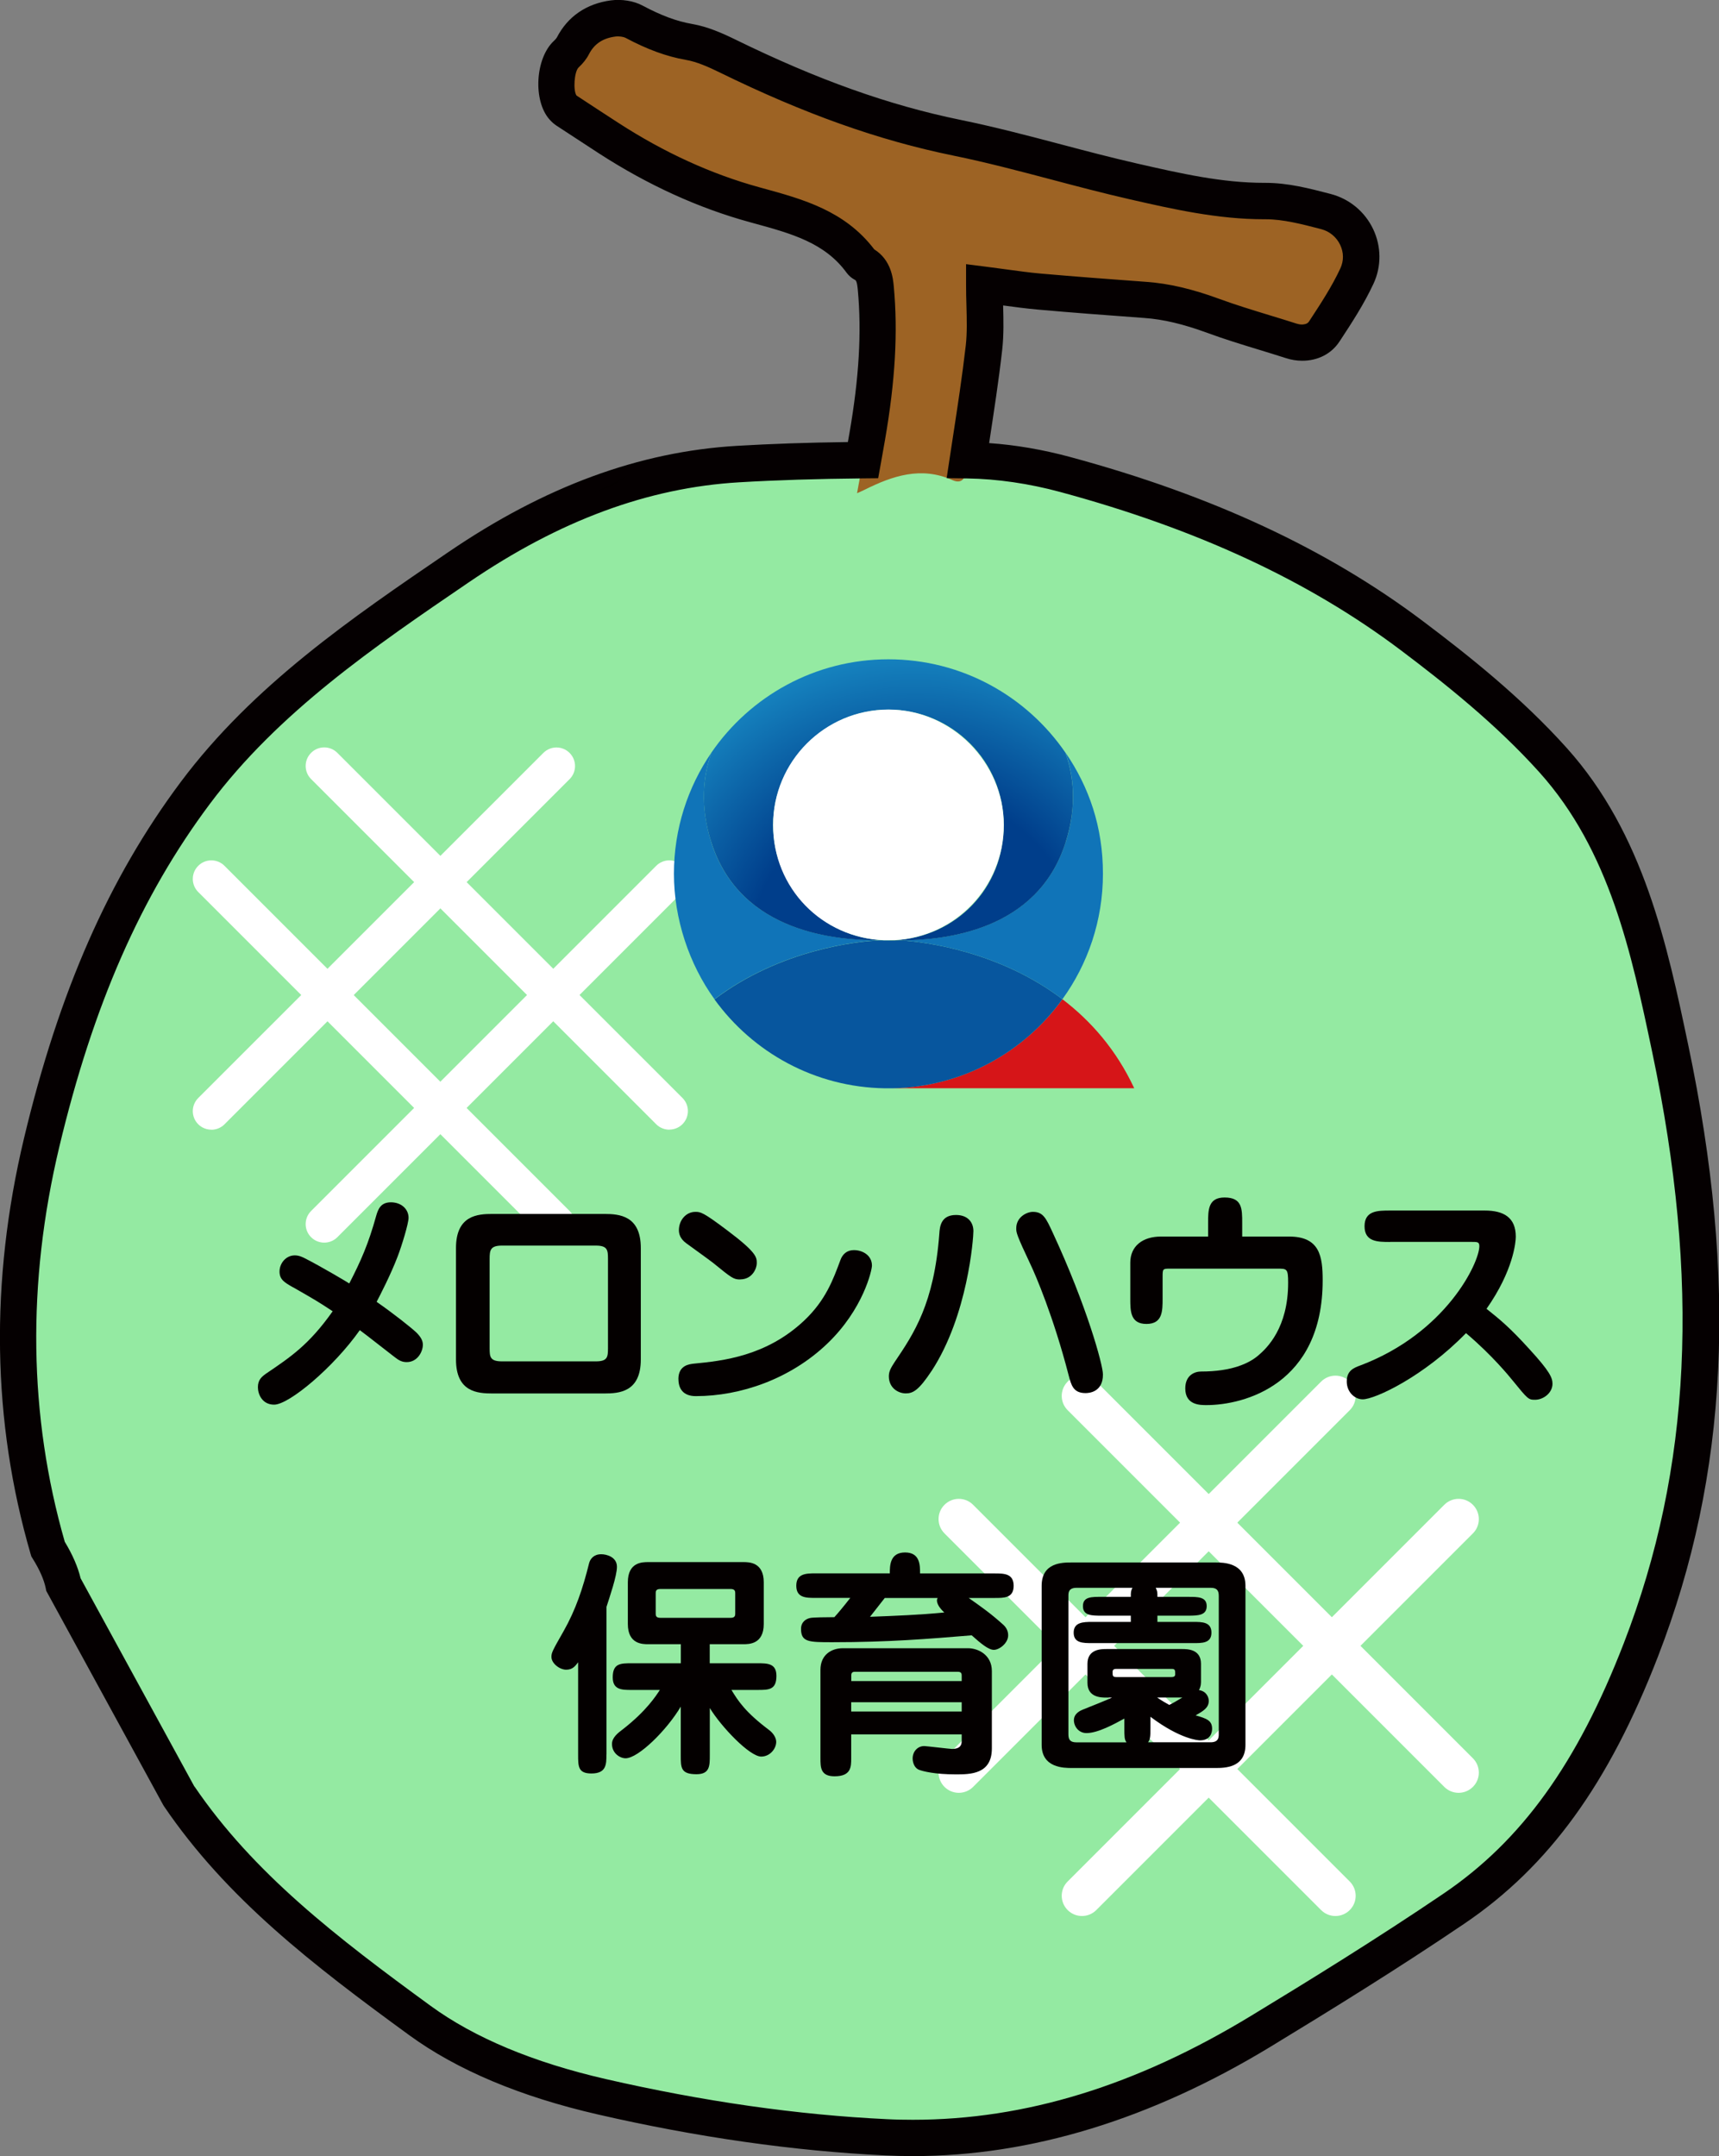
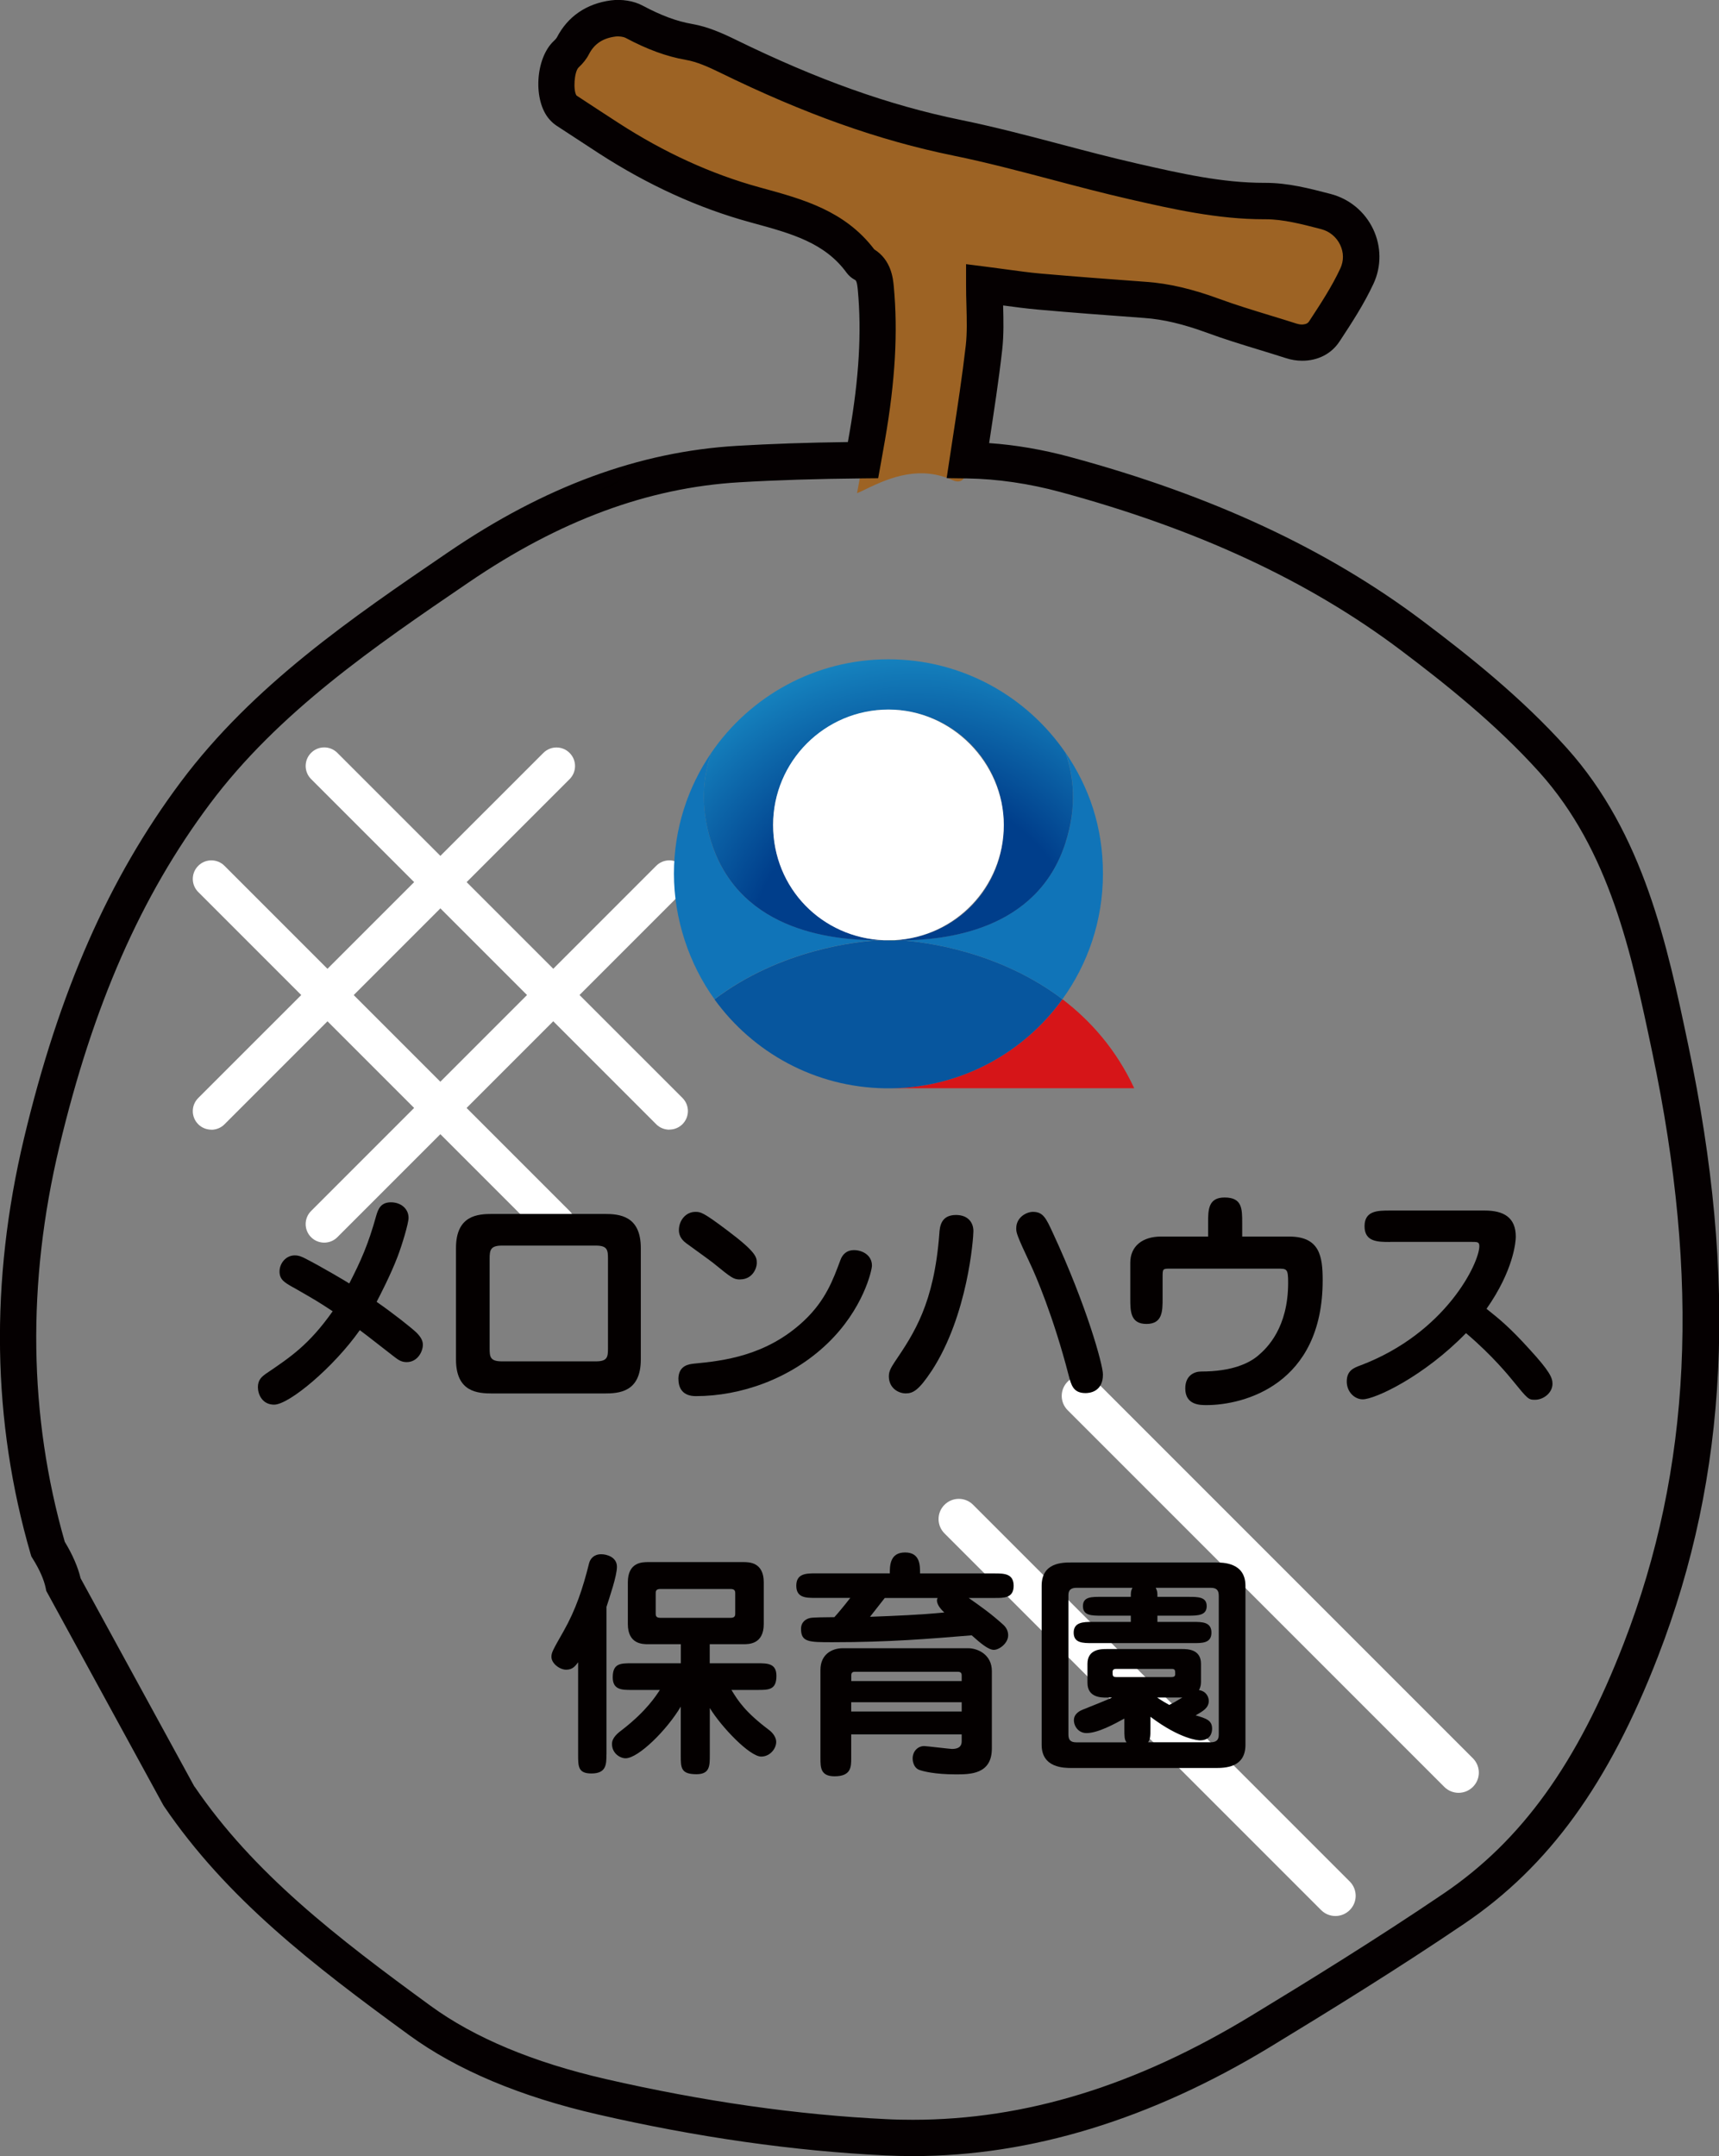
<svg xmlns="http://www.w3.org/2000/svg" id="_レイヤー_2" viewBox="0 0 231.96 290.89">
  <rect x="0" y="0" width="231.96" height="290.89" fill="#808080" stroke="none" />
  <defs>
    <style>.cls-1{fill:none;}.cls-2{clip-path:url(#clippath);}.cls-3{fill:#040000;}.cls-4{fill:#050001;}.cls-5{fill:#fff;}.cls-6{fill:#d2d622;}.cls-7{fill:#d61518;}.cls-8{fill:#1074b8;}.cls-9{fill:#07569e;}.cls-10{fill:#94eaa2;}.cls-11{fill:url(#radial-gradient);}.cls-12{fill:#9d6324;fill-rule:evenodd;}</style>
    <clipPath id="clippath">
      <path class="cls-1" d="m95.99,101.55c-1.08,3.06-1.59,7.16-.01,12.09,3.97,12.43,17.31,13.23,22.75,13.22.17,0,.32,0,.43,0,.04,0,.09,0,.13,0-8.32-.31-14.97-7.16-14.97-15.55s6.97-15.57,15.57-15.57,15.56,6.97,15.56,15.57-6.51,15.1-14.71,15.54c.2,0,.46.01.77.03,5.7-.04,18.42-1.12,22.28-13.22,1.58-4.94,1.07-9.04-.02-12.11-5.22-7.61-13.97-12.6-23.89-12.6s-18.68,5-23.9,12.61" />
    </clipPath>
    <radialGradient id="radial-gradient" cx="-4641.21" cy="661.31" fx="-4641.21" fy="661.31" r=".82" gradientTransform="translate(41004.07 -286790.62) rotate(-90) scale(61.82 -61.82)" gradientUnits="userSpaceOnUse">
      <stop offset="0" stop-color="#003e8b" />
      <stop offset=".44" stop-color="#003e8b" />
      <stop offset="1" stop-color="#21a7da" />
    </radialGradient>
  </defs>
  <g id="_レイヤー_1-2">
-     <path class="cls-10" d="m99.6,62.6c-13.89.82-26.29,6.13-37.72,13.92-12.97,8.84-25.99,17.7-35.52,30.46-10.52,14.08-16.68,30.18-20.73,47.17-4.39,18.41-4.41,36.7.86,54.84,1.05,1.67,1.77,3.28,2.08,4.8l9.49,17.4,6.1,11.12c8.43,12.43,20.47,21.52,32.53,30.31,6.99,5.09,15.94,8.3,24.48,10.26,12.57,2.89,25.53,4.87,38.41,5.48,18.17.87,35.01-4.88,50.51-14.29,8.79-5.34,17.55-10.78,26.07-16.54,12.62-8.54,19.85-20.96,25.26-34.95,10.32-26.69,9.71-53.72,3.95-81.11-2.93-13.94-5.99-27.98-15.81-38.9-5.62-6.26-12.3-11.7-19.04-16.78-14-10.54-29.96-17.2-46.78-21.75-4.28-1.16-8.81-1.86-13.23-1.92-10.3-.14-20.63-.11-30.91.49" />
    <path class="cls-12" d="m132.82,38.42c0,2.95.25,5.74-.05,8.47-.63,5.56-1.56,11.09-2.38,16.63-.16,1.08-.66,1.8-1.88,1.25-4.21-1.88-8.06-.58-11.85,1.31-.23.12-.47.22-1.01.46.49-2.72.96-5.19,1.38-7.66,1.15-6.62,1.77-13.27,1.15-20-.12-1.34-.37-2.59-1.7-3.3-.09-.05-.19-.12-.25-.21-3.56-4.89-8.94-6.26-14.39-7.76-7.02-1.92-13.57-5.01-19.69-8.97-1.9-1.23-3.8-2.47-5.7-3.72-.18-.12-.34-.27-.49-.43-1.37-1.53-1.1-5.76.43-7.17.35-.33.69-.71.91-1.13,1.15-2.23,3.06-3.39,5.45-3.7.91-.12,2,.01,2.79.43,2.37,1.26,4.76,2.27,7.44,2.74,1.79.31,3.54,1.09,5.19,1.9,9.91,4.85,20.09,8.81,30.96,11.03,7.99,1.63,15.81,4.06,23.77,5.88,5.86,1.34,11.73,2.68,17.85,2.66,2.73,0,5.5.72,8.17,1.42,3.77.98,5.82,5.15,4.18,8.68-1.22,2.64-2.84,5.1-4.44,7.54-.93,1.41-2.79,1.76-4.41,1.24-3.51-1.13-7.08-2.1-10.54-3.37-2.99-1.09-5.99-1.92-9.16-2.16-4.77-.35-9.54-.7-14.31-1.13-2.32-.21-4.62-.57-7.43-.93" />
    <path class="cls-4" d="m123.2,290.89h0c-1.24,0-2.5-.03-3.74-.09-12.34-.59-25.41-2.45-38.84-5.54-10.4-2.39-18.94-5.98-25.38-10.67-13.14-9.57-24.7-18.51-33.12-30.91l-.12-.2-15.76-28.85-.07-.36c-.24-1.16-.83-2.5-1.76-3.99l-.18-.29-.1-.33c-5.2-17.9-5.5-36.77-.89-56.09,4.73-19.82,11.45-35.09,21.15-48.07,9.76-13.05,23.11-22.15,36.02-30.95l.09-.06c13.01-8.87,25.75-13.56,38.95-14.34,4.57-.27,9.48-.44,14.96-.51.07-.39.14-.79.21-1.18,1.3-7.48,1.66-13.63,1.13-19.36-.11-1.2-.27-1.29-.42-1.36-.42-.22-.8-.55-1.08-.93-2.96-4.07-7.45-5.3-12.65-6.72l-.4-.11c-6.95-1.9-13.8-5.03-20.37-9.28-1.91-1.24-3.81-2.48-5.71-3.73-.34-.22-.65-.49-.96-.84-2.26-2.52-1.94-8.27.58-10.61.3-.28.38-.43.4-.46,1.47-2.84,3.99-4.57,7.3-5.01,1.48-.19,3.08.07,4.26.7,2.53,1.35,4.6,2.12,6.72,2.49,2.08.36,4.04,1.23,5.84,2.11,11.05,5.41,20.7,8.85,30.38,10.83,4.58.94,9.15,2.14,13.58,3.31,3.36.89,6.83,1.8,10.25,2.58,5.89,1.34,11.39,2.6,17.15,2.6h.14c3.05,0,5.92.75,8.69,1.47l.11.03c2.53.66,4.62,2.39,5.74,4.76,1.1,2.33,1.12,5,.05,7.32-1.28,2.76-2.94,5.3-4.55,7.75l-.07.1c-1.08,1.64-2.9,2.57-5.01,2.57-.74,0-1.48-.12-2.19-.35-1.22-.39-2.44-.77-3.66-1.14-2.29-.7-4.65-1.42-6.96-2.27-3.24-1.19-5.94-1.83-8.5-2.01-5.31-.39-9.74-.72-14.34-1.13-1.55-.14-3.09-.34-4.71-.56.05,1.94.1,3.95-.12,5.94-.47,4.2-1.13,8.42-1.75,12.51l-.02.12c3.59.25,7.26.88,10.95,1.88,19.09,5.16,34.67,12.41,47.61,22.16,6.16,4.64,13.28,10.29,19.39,17.1,10.39,11.56,13.57,26.69,16.38,40.03,6.7,31.81,5.41,58.02-4.06,82.5-6.66,17.22-14.73,28.36-26.17,36.1-9.05,6.13-18.31,11.83-26.17,16.61-16.1,9.77-32.31,14.73-48.16,14.73Zm-96.96-49.87c7.96,11.7,19.15,20.33,31.88,29.61,5.9,4.3,13.84,7.62,23.59,9.86,13.15,3.02,25.93,4.85,37.98,5.42,1.16.06,2.34.08,3.5.08,15.16,0,30.08-4.58,45.62-14.02,7.81-4.74,17-10.41,25.96-16.48,10.56-7.15,18.07-17.58,24.35-33.81,9.11-23.55,10.33-48.88,3.83-79.72-2.81-13.37-5.73-27.19-15.23-37.77-5.84-6.49-12.72-11.96-18.69-16.46-12.44-9.37-27.47-16.35-45.95-21.35-4.2-1.14-8.53-1.77-12.54-1.83l-2.8-.04.85-5.59c.62-4.04,1.26-8.21,1.73-12.31.19-1.7.14-3.49.09-5.38-.03-.92-.05-1.86-.05-2.81v-2.78l2.76.35c.93.12,1.8.24,2.63.35,1.72.23,3.2.44,4.7.57,4.57.4,8.98.73,14.27,1.12,3.03.22,6.15.95,9.83,2.3,2.18.8,4.48,1.5,6.7,2.18,1.25.38,2.5.76,3.74,1.16.22.07.46.11.69.11.2,0,.7-.04.92-.36l.07-.1c1.51-2.3,3.07-4.68,4.2-7.12.47-1.02.46-2.14-.03-3.17-.5-1.05-1.43-1.82-2.54-2.11l-.11-.03c-2.47-.64-5.03-1.31-7.39-1.31h-.21c-6.31,0-12.34-1.37-18.17-2.7-3.57-.82-7.08-1.74-10.47-2.64-4.35-1.15-8.86-2.34-13.31-3.25-10.1-2.06-20.12-5.63-31.55-11.23-1.48-.72-3.05-1.43-4.53-1.68-2.62-.46-5.22-1.41-8.18-2.99-.22-.11-.81-.23-1.33-.16-1.71.22-2.86.99-3.58,2.39-.32.63-.79,1.22-1.42,1.81-.56.59-.73,3.09-.25,3.76,1.89,1.24,3.78,2.48,5.68,3.71,6.15,3.98,12.54,6.9,19,8.67l.4.11c5.47,1.5,11.12,3.04,15.09,8.26,2.31,1.45,2.54,3.94,2.64,5.03.57,6.17.19,12.73-1.18,20.64-.17,1.01-.36,2.02-.54,3.06l-.39,2.15-2.03.02c-6.22.06-11.7.23-16.74.53-12.29.73-24.22,5.14-36.48,13.5l-.09.06c-12.58,8.57-25.58,17.44-34.85,29.84-9.29,12.42-15.74,27.12-20.31,46.27-4.38,18.37-4.13,36.29.74,53.27,1.05,1.73,1.77,3.39,2.14,4.93l15.36,28.11Z" />
    <path class="cls-3" d="m80.07,66.4c.71-.22,1.43-.43,2.15-.63.05-.03.09-.05.14-.08,5.47-3.48,0,0-2.29.72" />
    <path class="cls-5" d="m196.82,241.88c-.7,0-1.4-.27-1.93-.8l-50.82-50.82c-1.07-1.07-1.07-2.79,0-3.86,1.07-1.07,2.8-1.07,3.86,0l50.82,50.82c1.07,1.07,1.07,2.8,0,3.86-.53.53-1.23.8-1.93.8Z" />
    <path class="cls-5" d="m180.2,258.5c-.7,0-1.4-.27-1.93-.8l-50.82-50.82c-1.07-1.07-1.07-2.8,0-3.86,1.07-1.07,2.8-1.07,3.86,0l50.82,50.82c1.07,1.07,1.07,2.8,0,3.86-.53.53-1.23.8-1.93.8Z" />
-     <path class="cls-5" d="m129.38,241.88c-.7,0-1.4-.27-1.93-.8-1.07-1.07-1.07-2.8,0-3.86l50.82-50.82c1.07-1.07,2.8-1.07,3.86,0,1.07,1.07,1.07,2.8,0,3.86l-50.82,50.82c-.53.53-1.23.8-1.93.8Z" />
-     <path class="cls-5" d="m146,258.5c-.7,0-1.4-.27-1.93-.8-1.07-1.07-1.07-2.8,0-3.86l50.82-50.82c1.07-1.07,2.8-1.07,3.86,0,1.07,1.07,1.07,2.8,0,3.86l-50.82,50.82c-.53.53-1.23.8-1.93.8Z" />
    <path class="cls-5" d="m90.32,152.41c-.64,0-1.28-.24-1.77-.73l-46.57-46.57c-.98-.98-.98-2.56,0-3.54.98-.98,2.56-.98,3.54,0l46.57,46.56c.98.98.98,2.56,0,3.54-.49.49-1.13.73-1.77.73Z" />
    <path class="cls-5" d="m75.09,167.65c-.64,0-1.28-.24-1.77-.73l-46.57-46.57c-.98-.98-.98-2.56,0-3.54.98-.98,2.56-.98,3.54,0l46.57,46.57c.98.98.98,2.56,0,3.54-.49.49-1.13.73-1.77.73Z" />
    <path class="cls-5" d="m28.52,152.41c-.64,0-1.28-.24-1.77-.73-.98-.98-.98-2.56,0-3.54l46.57-46.56c.98-.98,2.56-.98,3.54,0,.98.98.98,2.56,0,3.54l-46.57,46.57c-.49.49-1.13.73-1.77.73Z" />
    <path class="cls-5" d="m43.75,167.65c-.64,0-1.28-.24-1.77-.73-.98-.98-.98-2.56,0-3.54l46.57-46.57c.98-.98,2.56-.98,3.54,0,.98.98.98,2.56,0,3.54l-46.57,46.57c-.49.49-1.13.73-1.77.73Z" />
    <path class="cls-3" d="m39.52,173.67c-1.12-.64-1.8-1.03-1.8-2.12s.84-2.18,2.06-2.18c.55,0,1.03.22,1.41.42,2.09,1.06,5.72,3.21,5.94,3.37,1.57-3.05,2.57-5.3,3.63-9.12.26-.9.61-1.83,1.99-1.83s2.38.9,2.38,2.09c0,.77-.9,3.73-1.48,5.24-.93,2.44-2.38,5.24-2.83,6.1,2.15,1.48,4.66,3.47,5.37,4.14.58.58.87,1.09.87,1.64,0,.96-.74,2.35-2.18,2.35-.68,0-1.09-.26-1.67-.71-.77-.58-3.98-3.12-4.66-3.6-3.53,5.01-9.54,10.05-11.56,10.05-1.61,0-2.19-1.41-2.19-2.35,0-1,.51-1.41,1.09-1.83,3.37-2.28,5.82-3.92,9-8.42-1.9-1.25-2.22-1.45-5.37-3.25" />
    <path class="cls-3" d="m66.45,188c-2.02,0-4.92-.19-4.92-4.59v-15.03c0-4.44,2.96-4.6,4.92-4.6h15.1c2.02,0,4.92.22,4.92,4.6v15.03c0,4.43-2.96,4.59-4.92,4.59h-15.1Zm1.29-19.95c-1.57,0-1.67.61-1.67,1.8v12.05c0,1.16.06,1.77,1.67,1.77h12.66c1.57,0,1.64-.58,1.64-1.77v-12.05c0-1.19-.06-1.8-1.64-1.8h-12.66Z" />
    <path class="cls-3" d="m91.54,186.07c0-1.9,1.51-2.02,2.06-2.09,3.92-.38,9.8-1,14.91-5.81,2.92-2.76,3.92-5.56,4.88-8.13.29-.84.9-1.38,1.83-1.38,1.19,0,2.44.71,2.44,2.09,0,.61-1.16,5.88-6.04,10.54-4.98,4.76-11.69,7.07-17.73,7.07-1.77,0-2.34-1.09-2.34-2.28m8.32-13.46c-.9,0-1.16-.22-3.66-2.25-.58-.45-3.08-2.25-3.6-2.63-.84-.61-1-1.28-1-1.77,0-1.35.96-2.47,2.22-2.47.71,0,1.03.03,4.31,2.5,3.98,2.99,3.98,3.63,3.98,4.43,0,.67-.58,2.18-2.25,2.18" />
    <path class="cls-3" d="m125.72,184.94c-1.74,2.63-2.51,3.05-3.5,3.05s-2.28-.71-2.28-2.31c0-.67.29-1.16.77-1.9,2.63-3.89,5.33-7.9,6.04-17.32.06-.93.19-2.54,2.25-2.54,1.61,0,2.35,1,2.35,2.18,0,.93-.74,11.34-5.62,18.83m20.75,3.02c-1.67,0-1.93-1.09-2.28-2.41-2.06-7.97-4.5-13.59-5.11-14.87-1.96-4.14-1.96-4.4-1.96-4.95,0-1.51,1.41-2.22,2.25-2.22,1.38,0,1.77.84,2.7,2.86,4.56,9.83,6.75,17.77,6.75,19.08,0,2.44-1.96,2.51-2.35,2.51" />
    <path class="cls-3" d="m173.95,166.83c4.14,0,4.53,2.67,4.53,5.91,0,14.04-10.6,16.83-15.68,16.83-.87,0-2.86,0-2.86-2.25,0-1.83,1.32-2.28,2.12-2.28,4.14,0,6.46-1.09,7.71-2.15,1.22-1.03,4.05-3.76,4.05-9.83,0-1.9-.16-1.9-1.45-1.9h-14.49c-1,0-1,.03-1,1.16v2.86c0,1.7,0,3.44-2.18,3.44s-2.18-1.74-2.18-3.44v-4.82c0-2.25,1.67-3.53,4.14-3.53h6.36v-1.83c0-1.74,0-3.44,2.22-3.44,2.38,0,2.38,1.51,2.38,3.44v1.83h6.33Z" />
    <path class="cls-3" d="m187.57,167.56c-1.64,0-3.44,0-3.44-2.12s1.8-2.12,3.44-2.12h12.79c2.54,0,4.18.93,4.18,3.53,0,.71-.32,4.56-3.95,9.73,1.83,1.45,3.18,2.57,5.75,5.4,2.83,3.08,3.15,3.92,3.15,4.72,0,1.22-1.22,2.15-2.35,2.15-.9,0-.96-.06-3.05-2.63-.39-.48-2.73-3.37-6.27-6.36-5.69,5.85-12.27,8.93-13.94,8.93-1.06,0-2.15-.96-2.15-2.41s.93-1.83,1.8-2.15c11.6-4.37,16.09-13.88,16.09-16.1,0-.58-.26-.58-1.03-.58h-11.02Z" />
    <path class="cls-3" d="m81.83,236.7c0,1.32,0,2.57-2.02,2.57-1.8,0-1.8-.93-1.8-2.57v-12.43c-.39.51-.74,1-1.61,1s-1.99-.84-1.99-1.73c0-.58.16-.87,1.64-3.47,1.64-2.89,2.6-5.78,3.44-9.16.16-.61.64-1.22,1.64-1.22.74,0,2.12.38,2.12,1.7,0,1.22-1,4.11-1.41,5.4v19.92Zm10.02-14.87h-4.37c-.77,0-2.76,0-2.76-2.73v-5.62c0-2.73,1.96-2.73,2.76-2.73h12.82c.77,0,2.76,0,2.76,2.73v5.62c0,2.73-1.99,2.73-2.76,2.73h-4.53v2.57h6.43c1.35,0,2.57,0,2.57,1.7,0,1.9-1.03,1.9-2.57,1.9h-3.5c.9,1.48,1.86,2.99,5.11,5.43.51.39.93,1,.93,1.57,0,.96-.87,1.99-2.02,1.99-1.57,0-5.4-4.02-6.94-6.55v6.36c0,1.44,0,2.57-1.8,2.57-2.12,0-2.12-.87-2.12-2.57v-6.55c-1.86,3.15-5.72,6.97-7.45,6.97-.74,0-1.83-.67-1.83-1.93,0-.84.74-1.45,1.51-2.02,3.12-2.44,4.4-4.43,4.95-5.27h-3.79c-1.32,0-2.57,0-2.57-1.7,0-1.9,1.06-1.9,2.57-1.9h6.62v-2.57Zm-2.76-7.45c-.61,0-.61.35-.61.58v2.73c0,.23,0,.58.61.58h9.51c.61,0,.61-.35.61-.58v-2.73c0-.22,0-.58-.61-.58h-9.51Z" />
    <path class="cls-3" d="m120.07,212.28c0-1.03,0-2.83,2.06-2.83s2.02,1.8,2.02,2.83h10.06c1.25,0,2.57,0,2.57,1.67s-1.32,1.64-2.57,1.64h-3.5c1.51,1.06,2.96,2.06,4.69,3.63.42.39.64.87.64,1.41,0,1.06-1.19,1.96-1.93,1.96s-1.77-.87-2.99-1.96c-5.81.48-11.18.93-18.79.93-3.18,0-4.24,0-4.24-1.8,0-.96.71-1.38,1.29-1.48.35-.07,2.12-.1,3.21-.1.52-.58,1.09-1.25,2.15-2.6h-4.72c-1.25,0-2.57,0-2.57-1.64s1.32-1.67,2.57-1.67h10.06Zm9.7,21.72h-14.91v3.21c0,1.16,0,2.44-2.25,2.44-1.9,0-1.9-1.22-1.9-2.44v-11.92c0-2.06,1.51-2.92,3.02-2.92h16.9c1.32,0,3.21.87,3.21,3.08v10.44c0,3.5-2.92,3.5-4.88,3.5-2.83,0-4.47-.42-5.01-.64-.61-.29-.8-1.03-.8-1.51,0-.9.64-1.67,1.57-1.67.22,0,3.5.39,3.73.39,1.19,0,1.32-.61,1.32-1.06v-.9Zm-14.91-7.2h14.91v-.77c0-.22-.06-.48-.51-.48h-13.88c-.16,0-.51,0-.51.45v.8Zm14.91,2.86h-14.91v1.25h14.91v-1.25Zm-10.38-14.07c-1.35,1.73-1.51,1.93-1.99,2.54,3.47-.13,6.71-.26,10.02-.58-.26-.26-.99-.93-.99-1.64,0-.13.06-.26.1-.32h-7.13Z" />
    <path class="cls-3" d="m163.98,210.8c1.06,0,4.08,0,4.08,3.15v21.46c0,3.12-2.83,3.12-4.08,3.12h-19.34c-1.06,0-4.08,0-4.08-3.12v-21.46c0-3.15,2.79-3.15,4.08-3.15h19.34Zm-1.93,16.22c0,.16,0,.51-.26,1,1.06.16,1.32,1.03,1.32,1.45,0,.96-.77,1.38-1.77,1.96,1.45.42,2.22.67,2.22,1.8,0,.48-.19,1.57-1.64,1.57-.19,0-2.63-.13-6.68-3.18v1.51c0,1.12-.03,1.54-.32,1.93h8.45c1.06,0,1.09-.67,1.09-1.09v-18.66c0-.77-.29-1.09-1.09-1.09h-7.42c.23.45.23.61.23,1.22h4.14c1.35,0,2.51,0,2.51,1.25s-1.16,1.29-2.51,1.29h-4.14v.84h4.82c1.22,0,2.47,0,2.47,1.45s-1.29,1.41-2.47,1.41h-13.65c-1.22,0-2.47,0-2.47-1.41s1.29-1.45,2.47-1.45h5.24v-.84h-3.92c-1.35,0-2.54,0-2.54-1.29s1.19-1.25,2.54-1.25h3.92c0-.58,0-.8.22-1.22h-7.55c-1.09,0-1.09.68-1.09,1.09v18.7c0,.74.29,1.06,1.09,1.06h6.75c-.29-.38-.29-.8-.29-1.93v-1.28c-1.35.74-3.57,1.96-5.11,1.96-1.06,0-1.7-.9-1.7-1.74,0-.9.87-1.29,1.16-1.41,1.38-.55,3.31-1.32,3.98-1.64h-.74c-.71,0-2.57,0-2.57-1.99v-2.57c0-1.99,1.86-1.99,2.57-1.99h10.18c.71,0,2.57,0,2.57,1.99v2.57Zm-11.44-1.86c-.42,0-.48.23-.48.39,0,.51,0,.71.48.71h7.49c.45,0,.48-.23.48-.39,0-.52,0-.71-.48-.71h-7.49Zm5.53,3.86c.74.51,1.25.77,1.64,1,.64-.32.84-.45,1.77-1h-3.41Z" />
    <path class="cls-7" d="m143.36,134.81c-5.18,7.16-13.55,11.87-23.03,12.01h32.72c-2.45-5.26-5.92-9.14-9.69-12.01" />
    <path class="cls-6" d="m120.02,126.86c.42,0,.91.01,1.49,0-.31-.02-.57-.02-.77-.03-.24.01-.48.02-.72.02" />
    <path class="cls-6" d="m119.16,126.85c-.12,0-.26,0-.43,0,.24,0,.46,0,.67,0-.04,0-.07,0-.1,0-.04,0-.09,0-.13,0" />
    <path class="cls-9" d="m143.36,134.81c-8.44-6.41-18.4-7.74-21.85-7.94-.57,0-1.07,0-1.49,0-.04,0-.09,0-.13,0-.17,0-.33,0-.49,0-.21,0-.43,0-.67,0-2.93.1-13.46,1.23-22.32,7.96,5.18,7.16,13.55,11.86,23.02,12h.89c9.48-.14,17.85-4.84,23.03-12.01" />
    <path class="cls-8" d="m95.98,113.64c-1.57-4.93-1.07-9.02.01-12.09-3.18,4.65-5.05,10.27-5.05,16.33s2.03,12.17,5.47,16.93c8.86-6.72,19.38-7.85,22.31-7.96-5.44,0-18.78-.79-22.75-13.22" />
    <path class="cls-8" d="m143.79,113.65c-3.86,12.1-16.58,13.18-22.28,13.22,3.46.2,13.41,1.53,21.85,7.94,3.44-4.76,5.47-10.61,5.47-16.93s-1.87-11.69-5.05-16.34c1.09,3.07,1.59,7.17.02,12.11" />
    <g class="cls-2">
      <rect class="cls-11" x="94.4" y="88.94" width="50.96" height="37.93" />
    </g>
    <path class="cls-5" d="m120.61,126.84s.08,0,.13,0c8.2-.44,14.71-7.23,14.71-15.54s-6.97-15.57-15.56-15.57-15.57,6.97-15.57,15.57,6.65,15.24,14.97,15.55c.07,0,.14,0,.21,0,.46,0,.84-.01,1.1-.01" />
    <path class="cls-6" d="m119.29,126.85s.07,0,.1,0,.07,0,.11,0c-.07,0-.14,0-.21,0" />
    <path class="cls-6" d="m119.4,126.86c.16,0,.33,0,.49,0,.04,0,.09,0,.13,0-.19,0-.36,0-.52,0-.04,0-.07,0-.11,0" />
    <path class="cls-6" d="m120.61,126.84c-.27,0-.64,0-1.1.01.15,0,.33,0,.52,0,.24,0,.48,0,.72-.02-.05,0-.09,0-.13,0" />
  </g>
</svg>